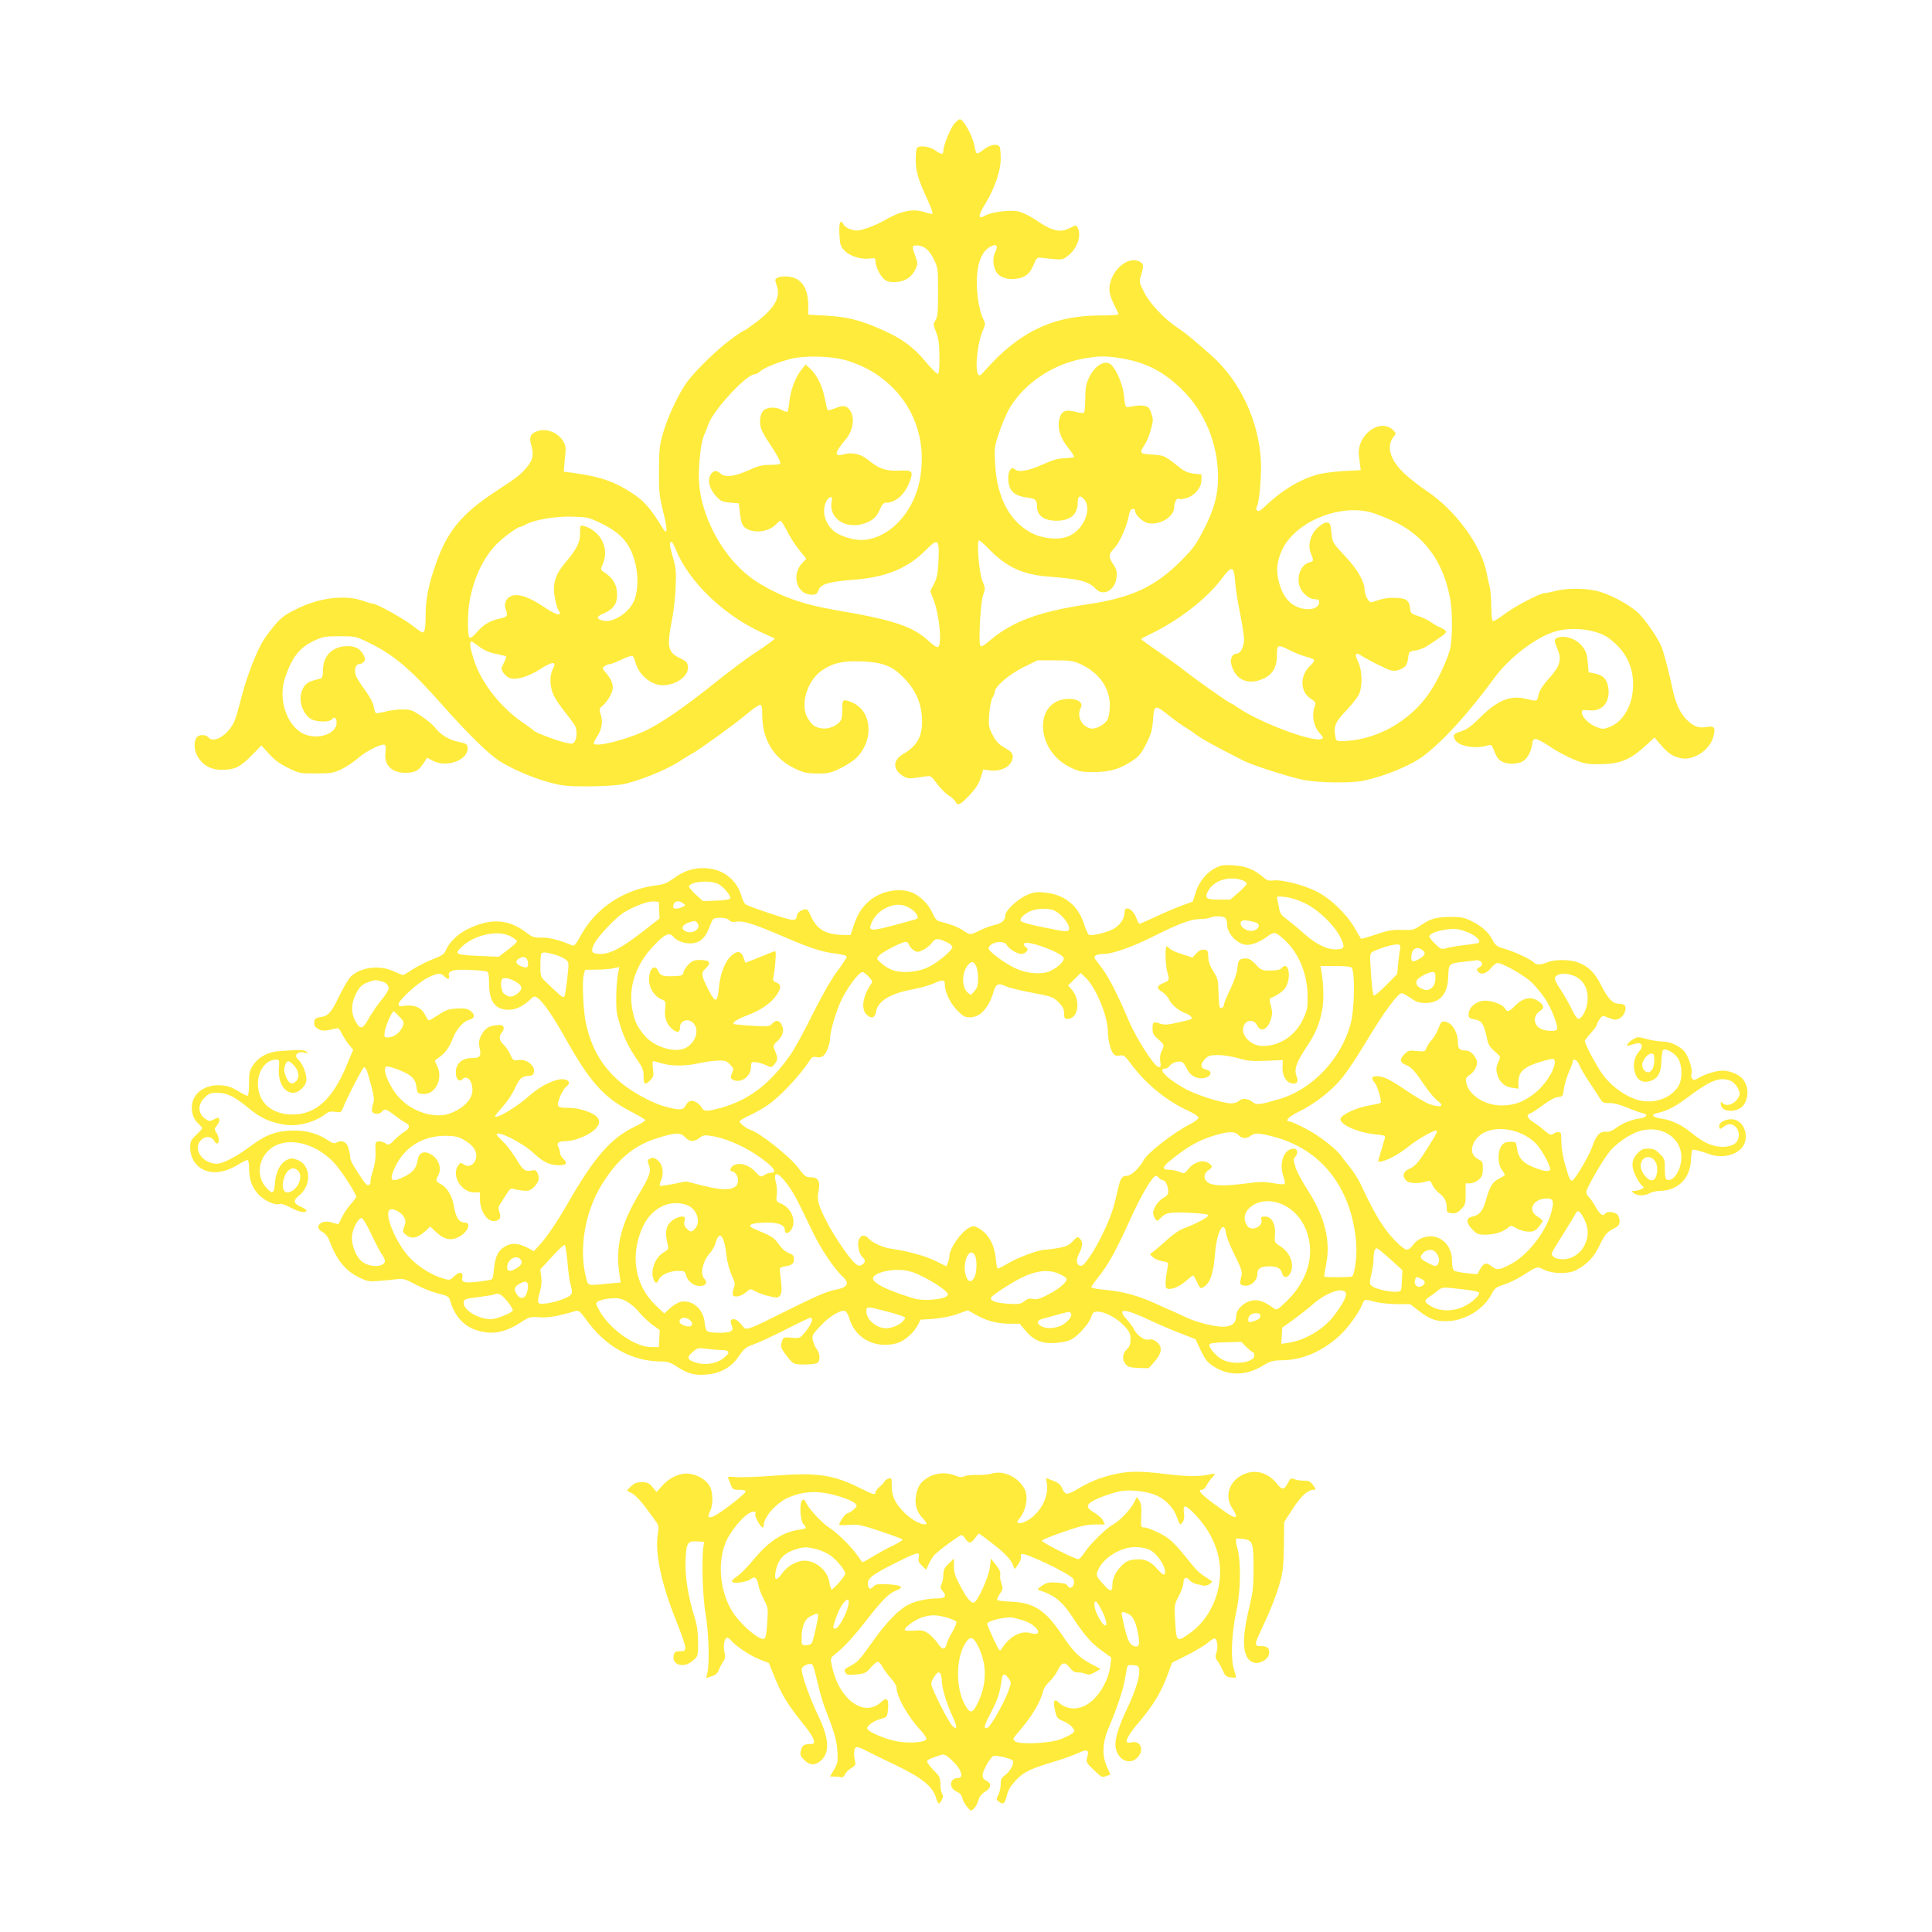
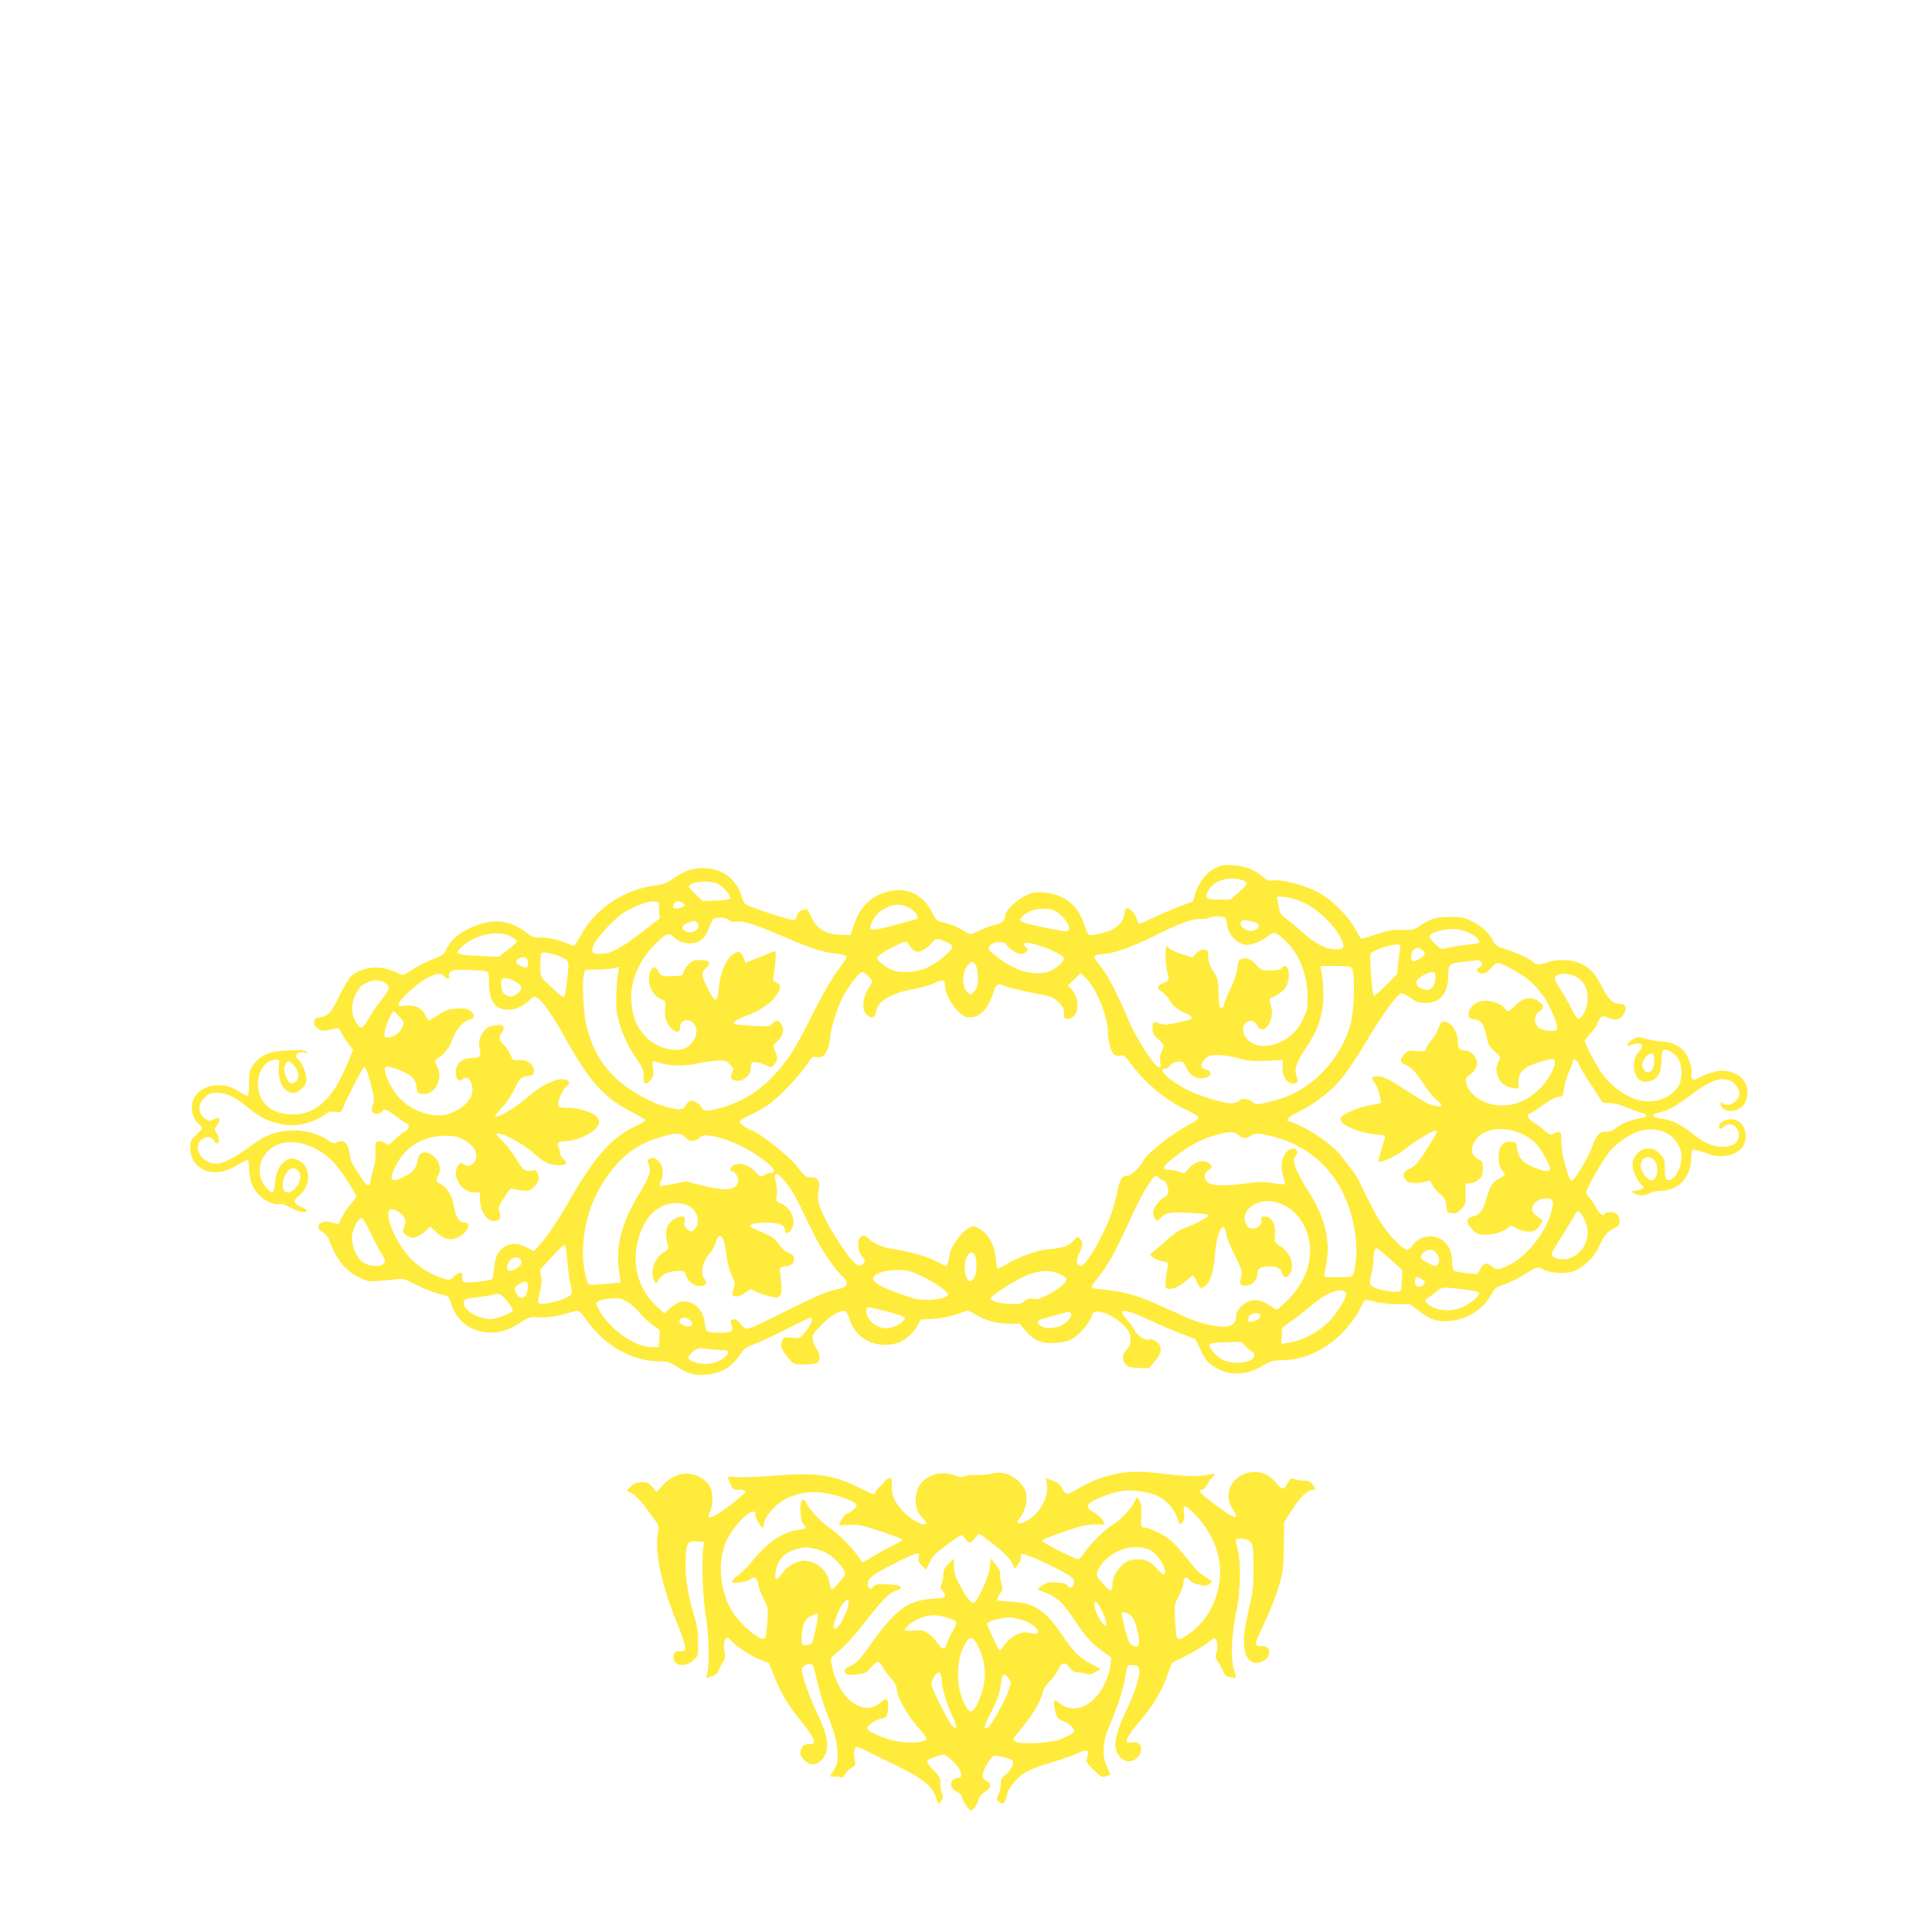
<svg xmlns="http://www.w3.org/2000/svg" version="1.0" width="1280pt" height="1280pt" viewBox="0 0 1280 1280" preserveAspectRatio="xMidYMid meet">
  <g transform="translate(0,1280) scale(0.1,-0.1)" fill="#ffeb3b" stroke="none">
-     <path d="M6325 11983 c-27 -30 -75 -145 -75 -181 0 -28 -11 -28 -56 3 -39 27 -107 34 -120 13 -4 -6 -7 -43 -7 -82 1 -75 18 -130 84 -273 18 -40 30 -75 27 -79 -3 -3 -28 2 -55 11 -74 25 -156 8 -267 -57 -27 -16 -77 -38 -113 -50 -55 -18 -69 -19 -103 -9 -22 6 -44 21 -50 31 -22 42 -32 21 -29 -59 4 -72 7 -83 34 -111 35 -37 108 -60 164 -53 38 5 41 4 41 -18 1 -38 36 -106 64 -124 19 -13 40 -16 77 -13 60 6 97 31 123 82 17 35 17 39 2 84 -26 72 -25 77 10 76 47 -2 81 -30 111 -92 27 -55 28 -62 28 -217 0 -134 -3 -165 -17 -187 -16 -24 -16 -28 4 -79 17 -43 21 -77 22 -163 1 -70 -3 -110 -10 -113 -6 -2 -39 31 -74 72 -90 108 -165 163 -300 222 -146 64 -227 84 -370 92 l-115 6 0 60 c-1 119 -46 184 -133 193 -27 2 -58 -1 -69 -7 -20 -10 -20 -13 -7 -52 27 -77 -12 -148 -131 -240 -43 -32 -81 -59 -85 -59 -5 0 -44 -26 -87 -58 -91 -68 -210 -182 -278 -266 -58 -71 -134 -228 -171 -351 -24 -80 -27 -107 -28 -250 -1 -146 2 -170 28 -277 28 -109 29 -157 2 -115 -87 141 -127 187 -208 240 -119 78 -216 111 -398 135 l-55 7 3 35 c1 19 5 58 8 85 4 39 0 57 -15 83 -40 63 -122 90 -185 60 -33 -14 -40 -38 -27 -85 18 -63 13 -95 -22 -140 -42 -54 -66 -73 -222 -175 -213 -140 -311 -258 -383 -462 -52 -145 -72 -243 -72 -350 0 -86 -5 -116 -21 -116 -5 0 -36 21 -70 48 -60 46 -231 141 -257 142 -7 0 -38 9 -69 20 -115 40 -282 21 -428 -50 -83 -40 -108 -58 -150 -106 -27 -32 -63 -78 -78 -103 -45 -70 -113 -245 -146 -376 -17 -66 -37 -137 -45 -157 -39 -94 -139 -158 -176 -113 -18 22 -67 19 -80 -4 -20 -38 -12 -96 19 -138 35 -49 84 -73 148 -73 88 0 122 16 197 92 l68 69 50 -55 c35 -40 71 -66 126 -93 74 -37 78 -38 186 -37 100 0 117 3 169 28 32 15 83 50 114 77 53 46 155 95 173 84 5 -3 7 -25 4 -49 -12 -82 40 -136 130 -136 63 0 88 12 119 59 l27 41 37 -20 c94 -50 241 7 231 89 -3 21 -10 26 -60 36 -62 12 -122 49 -156 95 -13 17 -53 50 -90 75 -61 41 -72 45 -127 45 -33 0 -84 -7 -114 -15 -30 -8 -58 -12 -61 -10 -4 3 -10 22 -14 43 -3 24 -25 64 -54 105 -27 36 -55 79 -62 96 -16 39 -6 81 19 81 10 0 24 7 32 16 11 13 10 21 -5 49 -23 42 -62 59 -125 53 -86 -8 -141 -69 -141 -156 0 -33 -5 -54 -12 -56 -7 -2 -32 -9 -54 -15 -50 -13 -75 -47 -82 -107 -6 -54 25 -122 67 -147 37 -22 124 -23 141 -2 17 20 30 10 30 -24 0 -68 -108 -111 -201 -80 -122 41 -192 230 -140 380 47 138 96 199 196 246 54 25 71 28 165 28 103 0 107 -1 190 -41 169 -82 278 -175 490 -414 169 -191 307 -326 381 -373 82 -52 221 -112 330 -141 83 -22 117 -26 242 -26 80 0 181 5 224 11 96 13 300 93 393 154 36 23 76 48 90 55 43 23 282 195 357 259 40 34 80 61 88 61 12 0 15 -14 15 -68 0 -163 78 -289 219 -355 56 -27 78 -31 146 -32 69 0 89 4 145 31 36 17 83 46 104 64 119 105 121 295 3 365 -24 14 -53 25 -65 25 -20 0 -22 -5 -22 -63 0 -53 -4 -67 -22 -85 -33 -30 -77 -44 -118 -37 -44 8 -60 20 -89 68 -52 85 -4 247 93 314 74 51 139 66 265 61 139 -6 200 -29 275 -105 77 -76 118 -164 124 -264 7 -121 -26 -187 -123 -244 -71 -41 -72 -102 -3 -146 33 -20 40 -20 149 -3 35 6 39 4 77 -49 23 -30 57 -65 77 -77 19 -12 40 -30 45 -41 16 -30 30 -23 92 41 42 45 62 75 75 116 l17 56 42 -6 c83 -11 154 32 154 93 -1 21 -11 32 -52 56 -41 23 -59 42 -81 85 -27 52 -29 60 -23 140 4 47 13 94 21 107 8 12 15 29 15 38 0 35 92 115 188 163 l95 47 116 0 c104 0 122 -3 172 -26 122 -57 192 -157 192 -273 0 -35 -7 -76 -14 -91 -18 -36 -80 -69 -115 -61 -61 16 -92 84 -63 138 17 31 -19 58 -77 58 -234 0 -231 -336 3 -452 63 -31 75 -33 163 -33 106 1 171 20 257 78 38 25 56 48 87 108 32 65 40 90 45 160 7 102 12 103 107 27 38 -30 87 -65 109 -78 22 -13 57 -37 78 -53 32 -24 115 -70 308 -168 57 -29 295 -105 389 -125 102 -21 317 -24 405 -6 145 31 316 102 400 167 130 99 291 276 469 518 94 127 256 253 383 298 116 41 290 22 373 -40 108 -81 160 -181 160 -306 0 -132 -63 -245 -155 -281 -42 -16 -48 -16 -90 0 -48 19 -95 66 -95 96 0 17 6 18 48 14 88 -10 142 55 127 152 -8 54 -34 81 -89 92 l-41 8 -6 66 c-4 52 -12 75 -34 103 -40 53 -116 79 -169 59 -21 -8 -20 -22 4 -78 27 -61 15 -108 -45 -176 -59 -66 -76 -94 -84 -133 -8 -34 -9 -35 -81 -17 -102 25 -186 -8 -297 -117 -62 -62 -92 -85 -132 -98 -53 -17 -58 -24 -40 -57 22 -41 128 -61 207 -39 30 9 34 8 44 -17 24 -60 33 -74 60 -88 32 -17 83 -18 125 -4 35 13 65 60 73 115 5 34 9 40 28 38 12 -2 55 -25 95 -52 40 -28 109 -64 152 -82 69 -28 92 -33 165 -32 144 0 210 27 323 132 l48 45 45 -52 c49 -56 79 -75 133 -86 82 -15 187 54 211 139 18 63 10 77 -39 69 -54 -9 -84 0 -126 38 -49 43 -85 116 -105 218 -20 97 -55 230 -72 275 -24 60 -116 192 -164 233 -65 56 -186 118 -265 137 -82 19 -199 19 -272 0 -32 -8 -65 -15 -75 -15 -30 0 -200 -89 -266 -140 -37 -28 -71 -48 -76 -45 -6 3 -10 48 -10 98 0 51 -5 110 -11 132 -6 22 -14 61 -19 86 -33 181 -203 415 -396 545 -49 32 -117 86 -152 119 -96 91 -120 182 -65 247 13 14 12 19 -6 37 -86 86 -243 -30 -228 -167 3 -26 7 -58 9 -72 l3 -25 -116 -6 c-64 -4 -142 -14 -174 -24 -116 -33 -236 -106 -342 -208 -31 -30 -46 -38 -54 -30 -8 8 -8 17 0 31 14 26 29 199 25 292 -12 266 -136 534 -325 702 -136 120 -170 148 -231 189 -89 60 -183 161 -220 237 -30 60 -31 66 -19 105 20 68 19 80 -12 95 -80 39 -196 -70 -197 -184 0 -26 11 -63 30 -100 16 -32 30 -62 30 -66 0 -5 -55 -8 -122 -8 -311 0 -541 -111 -767 -370 -26 -29 -32 -33 -41 -20 -22 34 -4 211 31 289 19 44 19 45 0 85 -27 59 -45 184 -38 277 6 97 36 165 85 193 43 24 58 11 36 -33 -23 -46 -14 -116 19 -148 45 -46 159 -41 203 8 11 12 26 40 35 62 14 34 21 42 40 40 155 -17 145 -17 184 12 62 48 92 134 65 186 -11 19 -11 19 -50 -1 -68 -35 -120 -22 -239 60 -35 23 -81 44 -108 50 -57 11 -175 -5 -215 -28 -50 -29 -50 -2 0 78 61 101 102 218 102 297 0 34 -3 68 -6 77 -10 27 -65 20 -107 -15 -20 -17 -41 -28 -46 -25 -4 3 -11 25 -15 48 -11 65 -72 178 -97 178 -5 0 -20 -12 -34 -27z m-710 -1573 c96 -30 171 -70 242 -127 196 -157 283 -396 239 -652 -37 -214 -189 -385 -361 -407 -72 -9 -180 24 -222 68 -54 56 -68 129 -37 189 15 29 42 35 36 8 -30 -120 88 -202 221 -155 51 19 76 42 98 94 15 34 23 42 44 42 58 0 120 55 150 134 28 74 22 82 -67 78 -87 -4 -136 12 -205 70 -48 40 -107 54 -163 38 -65 -19 -62 11 10 95 56 64 67 159 24 206 -21 23 -42 24 -94 3 -23 -9 -43 -14 -46 -11 -4 3 -12 37 -19 75 -16 83 -51 156 -95 197 l-32 30 -25 -30 c-40 -48 -74 -134 -82 -207 -4 -37 -10 -71 -14 -75 -4 -4 -21 1 -36 10 -36 21 -89 22 -117 2 -26 -17 -36 -72 -23 -119 5 -19 29 -63 53 -98 47 -69 76 -121 76 -138 0 -6 -27 -10 -66 -10 -55 0 -80 -6 -148 -37 -91 -41 -153 -48 -183 -20 -28 25 -50 21 -67 -12 -20 -38 -5 -91 39 -139 29 -32 40 -37 92 -42 l58 -5 6 -55 c9 -79 17 -98 49 -115 59 -31 150 -15 194 34 11 12 23 21 27 21 5 0 24 -31 44 -69 19 -39 55 -95 81 -126 l46 -57 -26 -27 c-76 -79 -37 -211 61 -211 29 0 36 5 46 30 15 41 68 56 232 69 214 16 358 75 477 195 83 83 92 76 86 -65 -5 -91 -10 -118 -30 -157 l-25 -48 23 -60 c40 -108 57 -302 27 -311 -7 -3 -34 15 -60 40 -106 98 -237 141 -623 206 -215 37 -370 93 -518 188 -216 138 -382 442 -382 699 0 104 16 230 34 269 8 17 21 51 30 76 34 94 251 329 305 329 8 0 24 8 35 18 27 24 110 59 199 83 98 26 280 21 382 -11z m1821 15 c163 -29 277 -89 399 -210 150 -149 235 -358 235 -580 0 -114 -26 -209 -93 -340 -55 -107 -72 -130 -157 -215 -169 -168 -325 -241 -617 -284 -321 -49 -492 -112 -642 -237 -49 -41 -62 -48 -67 -35 -12 32 3 290 19 334 16 41 15 45 -5 95 -22 56 -39 267 -21 267 5 0 33 -25 63 -56 122 -124 225 -171 405 -185 199 -15 258 -31 303 -79 50 -54 130 -12 139 74 5 38 1 53 -21 86 -34 52 -33 67 8 110 35 37 83 146 95 215 4 26 12 41 24 43 10 2 17 -3 17 -11 0 -28 50 -76 87 -83 80 -15 173 43 173 109 0 32 20 64 32 51 3 -3 24 0 46 5 56 16 102 70 102 120 l0 38 -50 5 c-34 4 -60 14 -86 34 -111 88 -111 88 -190 92 -84 5 -88 10 -50 66 13 19 31 64 41 100 16 57 16 68 3 107 -12 36 -20 45 -47 50 -17 4 -50 3 -72 -2 -22 -5 -44 -7 -48 -5 -5 3 -11 36 -14 73 -7 72 -49 174 -86 207 -39 36 -109 -6 -147 -88 -19 -41 -24 -68 -24 -138 0 -48 -4 -89 -9 -93 -5 -3 -29 0 -53 6 -67 18 -95 7 -108 -42 -17 -62 3 -129 57 -196 25 -30 42 -58 38 -61 -3 -3 -32 -7 -63 -8 -43 -1 -79 -12 -148 -43 -93 -42 -159 -52 -182 -29 -20 20 -42 -10 -42 -58 0 -83 34 -118 127 -131 53 -7 63 -15 63 -56 0 -63 46 -97 130 -97 90 0 140 42 140 117 0 47 15 56 42 26 61 -71 -13 -224 -124 -253 -56 -16 -143 -7 -203 19 -157 70 -249 233 -262 465 -6 108 -5 116 27 212 18 54 49 126 68 159 98 165 288 293 489 329 104 19 153 19 259 1z m1645 -1019 c30 -8 98 -35 151 -59 206 -96 333 -271 377 -521 14 -78 14 -251 0 -318 -14 -67 -83 -216 -138 -297 -132 -194 -362 -320 -583 -321 -36 0 -37 1 -43 43 -9 59 6 89 80 166 35 37 71 83 80 104 23 55 20 157 -7 212 -24 49 -19 66 15 45 54 -34 169 -92 198 -100 22 -7 41 -5 64 4 39 17 48 29 55 81 5 38 7 40 45 45 23 3 55 15 72 25 112 72 133 88 133 100 0 7 -15 18 -32 25 -18 7 -48 24 -66 37 -18 14 -56 32 -85 41 -49 16 -52 19 -55 54 -2 25 -11 43 -25 53 -27 19 -128 19 -182 0 -22 -8 -46 -15 -52 -15 -17 0 -43 53 -43 87 0 47 -45 127 -111 199 -103 111 -102 109 -108 176 -5 54 -9 63 -27 66 -25 4 -79 -39 -98 -77 -23 -45 -27 -90 -11 -128 20 -47 19 -52 -10 -59 -54 -13 -87 -93 -65 -158 15 -45 63 -86 101 -86 22 0 29 -5 29 -19 0 -39 -56 -58 -119 -41 -68 18 -115 68 -141 150 -28 86 -24 154 14 236 84 183 372 306 587 250z m-5109 -68 c96 -46 149 -88 187 -147 62 -97 82 -253 47 -358 -30 -91 -152 -169 -222 -142 -34 12 -30 26 13 44 76 32 101 77 88 160 -6 44 -35 84 -84 115 -23 15 -23 16 -7 54 22 52 20 101 -5 154 -22 44 -73 86 -120 97 -26 6 -26 6 -26 -48 0 -63 -20 -102 -102 -200 -50 -60 -71 -110 -71 -171 0 -43 19 -127 31 -140 5 -6 9 -14 9 -18 0 -20 -41 -4 -116 47 -92 61 -161 84 -207 66 -34 -13 -50 -51 -37 -87 17 -44 12 -52 -42 -63 -64 -14 -108 -41 -152 -93 -19 -22 -39 -37 -45 -33 -14 8 -14 163 0 241 27 152 90 288 177 377 43 45 142 117 160 117 4 0 21 7 37 16 58 31 194 54 305 51 98 -2 110 -5 182 -39z m507 -183 c87 -210 314 -429 566 -545 l90 -41 -25 -20 c-14 -11 -65 -47 -115 -79 -49 -32 -166 -120 -260 -195 -199 -160 -361 -271 -465 -319 -125 -58 -314 -105 -335 -84 -4 3 5 24 20 46 32 49 41 99 25 148 -12 35 -11 39 12 58 34 29 68 88 68 120 0 32 -13 59 -47 100 -24 28 -24 31 -7 43 10 7 25 13 33 13 9 0 45 14 79 30 35 17 68 28 73 25 4 -3 13 -23 19 -44 22 -82 103 -150 179 -151 91 0 175 61 169 123 -3 27 -10 36 -50 55 -85 40 -92 73 -54 267 9 44 19 134 22 200 5 107 3 129 -19 207 -23 80 -24 98 -7 98 3 0 17 -25 29 -55z m3704 -207 c3 -46 18 -139 32 -208 14 -69 26 -146 27 -172 1 -49 -22 -98 -47 -98 -27 0 -46 -31 -39 -64 23 -110 113 -151 219 -100 57 27 85 76 85 151 0 75 4 76 87 34 32 -16 79 -35 106 -42 26 -6 50 -16 53 -21 4 -6 -8 -23 -25 -38 -72 -67 -69 -175 6 -221 25 -16 32 -26 27 -38 -26 -59 -14 -138 27 -186 27 -30 29 -36 14 -41 -59 -23 -407 108 -552 207 -23 16 -44 29 -47 29 -10 0 -220 148 -306 215 -36 29 -116 86 -177 129 -62 42 -113 79 -113 82 0 2 33 20 73 39 179 87 364 231 459 358 69 93 83 90 91 -15z m-5008 -432 c29 -22 65 -39 102 -46 32 -7 64 -14 71 -16 9 -2 6 -14 -9 -44 -20 -38 -20 -42 -5 -66 10 -14 27 -30 40 -35 39 -18 125 6 205 58 83 53 112 53 84 1 -24 -46 -21 -123 7 -178 12 -25 46 -74 75 -110 29 -36 57 -75 64 -87 15 -29 14 -85 -2 -107 -11 -15 -19 -16 -61 -6 -58 13 -204 68 -211 80 -3 4 -29 24 -57 43 -156 103 -289 270 -338 425 -27 84 -32 122 -15 122 2 0 25 -15 50 -34z" />
    <path d="M8052 7049 c-59 -30 -109 -92 -131 -163 l-18 -59 -74 -27 c-41 -15 -119 -48 -173 -74 -54 -25 -102 -46 -106 -46 -5 0 -13 14 -19 32 -23 67 -81 95 -81 41 0 -43 -33 -88 -82 -112 -47 -22 -134 -42 -153 -35 -6 3 -22 36 -34 75 -40 123 -133 196 -265 206 -53 5 -72 2 -117 -19 -62 -28 -139 -103 -139 -133 0 -33 -21 -52 -74 -64 -27 -7 -70 -23 -97 -36 -60 -31 -62 -31 -107 0 -34 23 -92 45 -154 59 -20 5 -32 18 -46 49 -26 57 -65 102 -118 133 -80 47 -214 29 -299 -40 -53 -44 -84 -91 -110 -171 l-20 -60 -50 1 c-113 2 -174 37 -211 121 -21 48 -27 53 -47 47 -32 -9 -45 -22 -49 -47 -2 -17 -9 -22 -33 -21 -29 2 -274 84 -305 102 -8 5 -20 29 -27 53 -28 104 -117 178 -227 186 -87 7 -153 -14 -233 -73 -31 -23 -59 -34 -100 -39 -215 -25 -404 -149 -503 -329 -33 -61 -46 -76 -59 -70 -77 34 -152 54 -203 52 -49 -1 -61 3 -95 29 -122 96 -243 104 -401 24 -63 -32 -116 -85 -138 -136 -10 -26 -25 -36 -86 -60 -40 -15 -99 -45 -132 -66 -32 -22 -62 -39 -66 -39 -4 0 -32 11 -62 25 -92 43 -216 28 -282 -33 -15 -15 -50 -72 -77 -128 -55 -114 -73 -135 -127 -143 -31 -5 -38 -11 -40 -33 -2 -20 4 -31 22 -43 25 -17 51 -17 116 0 22 6 28 2 43 -30 10 -20 31 -53 47 -74 l30 -36 -42 -100 c-93 -227 -208 -331 -363 -329 -139 2 -227 82 -226 206 0 86 55 158 120 158 22 0 23 -3 19 -51 -13 -134 77 -216 153 -140 21 21 29 39 29 63 0 38 -29 107 -53 127 -36 29 -4 60 46 46 18 -6 20 -5 9 6 -13 14 -42 15 -175 6 -81 -6 -141 -37 -180 -94 -24 -35 -27 -48 -27 -121 0 -49 -4 -82 -10 -82 -6 0 -27 10 -48 23 -62 38 -90 47 -149 47 -84 0 -155 -49 -169 -118 -10 -50 4 -103 37 -133 16 -15 29 -30 29 -33 0 -4 -18 -24 -40 -45 -34 -32 -40 -44 -40 -80 0 -57 21 -103 61 -134 66 -50 159 -43 258 18 30 19 58 32 63 29 4 -3 8 -25 8 -50 0 -78 20 -133 64 -179 41 -43 111 -73 142 -61 8 3 39 -8 68 -24 52 -29 106 -40 106 -20 0 5 -16 16 -35 24 -50 21 -55 43 -16 73 89 70 82 209 -13 240 -31 11 -42 10 -66 -2 -44 -23 -72 -77 -78 -151 -6 -74 -16 -80 -60 -30 -66 75 -51 191 31 256 114 89 319 34 441 -118 51 -64 126 -184 126 -201 0 -5 -16 -26 -35 -47 -19 -22 -45 -59 -57 -84 -13 -25 -24 -47 -25 -49 -2 -2 -21 2 -43 9 -74 25 -127 -30 -61 -64 16 -9 34 -30 40 -48 49 -132 106 -205 198 -250 59 -29 67 -30 140 -24 43 3 96 9 118 12 34 5 52 -1 116 -35 42 -23 109 -50 149 -60 71 -18 74 -19 85 -57 29 -96 91 -163 176 -188 102 -31 185 -15 291 54 55 36 62 37 121 33 58 -5 119 6 243 42 17 5 29 -5 67 -57 127 -179 303 -277 496 -278 44 0 63 -6 105 -34 72 -47 117 -59 193 -53 96 7 167 47 218 121 35 52 47 61 95 78 30 10 126 54 212 98 86 44 162 80 167 80 27 0 0 -60 -53 -117 -17 -18 -28 -20 -72 -16 -54 6 -57 4 -67 -38 -5 -20 0 -36 22 -65 57 -75 55 -74 134 -74 43 0 78 5 85 12 18 18 14 62 -7 90 -11 13 -22 40 -26 59 -6 32 -2 39 52 96 63 68 144 113 167 94 7 -6 18 -28 24 -49 40 -132 174 -200 315 -161 47 13 112 69 137 119 l19 37 83 5 c51 4 111 15 157 31 l73 26 54 -30 c69 -40 143 -59 224 -59 l66 0 38 -46 c56 -66 110 -88 203 -81 50 4 84 12 108 27 47 29 112 104 125 146 10 29 16 34 44 34 47 0 128 -44 175 -95 35 -38 41 -51 41 -88 0 -33 -6 -49 -25 -67 -29 -28 -33 -69 -7 -99 14 -17 30 -22 85 -24 l67 -2 40 45 c49 56 53 98 13 130 -18 14 -35 19 -51 15 -29 -7 -76 25 -98 66 -8 17 -31 48 -51 70 -68 75 -12 72 162 -11 55 -26 144 -64 197 -84 l98 -38 35 -74 c31 -64 44 -80 89 -109 95 -61 211 -60 317 4 57 34 71 38 136 39 133 2 265 59 379 164 54 50 125 147 147 201 18 42 14 41 87 22 30 -8 95 -15 143 -15 l89 0 56 -43 c74 -57 114 -72 187 -70 119 2 242 76 296 177 21 41 30 48 85 66 33 11 85 36 115 55 109 69 100 66 150 42 57 -27 159 -28 209 -3 73 38 119 85 155 160 37 78 51 94 103 120 25 13 32 23 32 46 0 16 -7 36 -16 44 -17 18 -69 22 -79 6 -13 -22 -34 -8 -63 43 -16 29 -37 59 -46 66 -9 7 -16 23 -16 35 0 24 111 215 156 269 43 52 133 114 192 132 145 46 282 -39 282 -174 -1 -82 -54 -163 -96 -147 -10 4 -14 24 -14 72 0 62 -2 68 -34 100 -28 28 -42 34 -76 34 -34 0 -47 -6 -70 -30 -39 -41 -44 -82 -19 -138 11 -26 29 -57 40 -69 l21 -21 -20 -11 c-12 -6 -31 -11 -44 -11 -22 -1 -22 -1 -4 -15 25 -19 73 -19 106 0 14 8 43 14 65 15 124 1 206 85 209 215 1 33 6 60 11 59 17 -1 68 -15 108 -30 75 -28 165 -13 213 37 56 59 30 172 -44 191 -43 11 -102 -13 -102 -41 0 -26 5 -26 36 -2 55 43 120 -32 84 -98 -15 -29 -65 -44 -120 -38 -60 7 -110 32 -183 91 -66 54 -133 86 -201 95 -56 7 -72 27 -29 36 70 15 121 42 217 114 139 104 201 128 270 101 33 -12 68 -68 60 -95 -16 -53 -81 -84 -112 -53 -9 9 -12 8 -12 -4 0 -61 116 -64 155 -5 43 67 22 163 -45 197 -58 30 -102 34 -167 15 -32 -9 -72 -25 -89 -36 -26 -16 -33 -17 -43 -5 -6 7 -9 21 -5 30 10 25 -15 107 -43 145 -32 41 -94 70 -151 71 -23 0 -69 7 -101 16 -57 16 -61 16 -92 -2 -37 -22 -54 -52 -23 -40 11 4 31 10 46 13 38 8 48 -20 19 -51 -32 -34 -44 -87 -31 -136 14 -54 49 -76 97 -64 54 14 78 52 80 131 1 36 6 70 11 75 18 18 85 -23 104 -62 26 -52 24 -138 -5 -181 -58 -86 -182 -120 -289 -79 -79 29 -167 98 -214 167 -42 60 -114 197 -114 215 0 6 18 30 40 54 22 24 40 49 40 56 0 7 9 24 19 37 18 24 19 24 60 7 36 -14 47 -14 69 -4 29 14 49 56 39 82 -4 10 -18 16 -40 16 -43 0 -74 32 -121 126 -40 81 -87 125 -155 149 -57 19 -151 19 -198 0 -44 -19 -77 -19 -92 -1 -16 19 -129 72 -196 91 -48 14 -58 22 -76 56 -26 52 -70 92 -139 126 -45 23 -68 28 -130 28 -103 0 -140 -10 -202 -52 -51 -35 -56 -36 -129 -34 -64 2 -93 -3 -173 -30 -53 -18 -97 -31 -99 -28 -2 2 -22 36 -44 74 -55 93 -159 193 -251 239 -85 43 -231 80 -285 73 -32 -4 -44 0 -70 23 -58 50 -116 73 -197 77 -62 4 -82 1 -118 -18z m177 -80 c17 -6 31 -16 31 -23 0 -7 -24 -33 -54 -59 l-55 -47 -76 0 c-87 0 -98 10 -68 62 38 66 138 96 222 67z m-3476 -23 c35 -14 91 -79 85 -98 -3 -7 -38 -13 -92 -15 l-89 -3 -46 42 c-25 24 -46 47 -46 53 0 32 127 47 188 21z m3894 -131 c90 -44 191 -142 233 -224 34 -68 28 -81 -34 -81 -58 0 -132 38 -207 105 -35 32 -85 73 -110 92 -37 26 -48 41 -54 71 -3 20 -9 48 -12 61 -6 24 -5 24 53 18 37 -4 84 -19 131 -42z m-4280 -45 l3 -55 -109 -85 c-140 -109 -216 -150 -282 -150 -59 0 -68 13 -43 65 23 50 147 180 201 212 74 43 156 73 193 71 l35 -3 2 -55z m158 46 c18 -13 18 -14 -3 -25 -25 -13 -62 -15 -62 -2 0 39 31 52 65 27z m1513 -39 c30 -20 50 -52 39 -63 -2 -3 -70 -22 -150 -43 -154 -41 -174 -40 -156 7 19 49 53 85 103 109 60 28 112 25 164 -10z m950 -11 c61 -32 119 -120 86 -133 -16 -6 -27 -4 -194 30 -63 13 -116 29 -118 36 -6 17 16 39 57 61 43 23 131 26 169 6z m1130 -48 c7 -7 12 -26 12 -42 0 -63 71 -136 133 -136 35 0 91 23 133 55 43 33 53 32 101 -10 103 -88 164 -229 166 -380 1 -79 -2 -98 -28 -153 -50 -112 -155 -182 -269 -182 -83 0 -153 78 -124 138 19 38 67 38 86 0 24 -51 72 -30 93 42 9 31 9 49 -1 86 -8 28 -10 49 -4 51 34 11 80 42 96 63 48 65 27 194 -22 135 -9 -10 -31 -15 -73 -15 -57 0 -62 2 -97 40 -27 29 -45 40 -66 40 -43 0 -51 -10 -56 -65 -3 -32 -21 -84 -46 -137 -23 -47 -42 -92 -42 -101 0 -18 -18 -32 -28 -22 -4 4 -8 47 -9 97 -2 84 -4 95 -34 142 -23 36 -33 64 -34 96 -1 41 -4 45 -27 48 -18 2 -34 -5 -52 -24 l-25 -28 -70 22 c-38 12 -74 29 -81 37 -7 8 -16 15 -20 15 -13 0 -9 -129 5 -175 14 -49 13 -51 -32 -70 -41 -17 -42 -35 -3 -57 16 -9 37 -33 47 -52 16 -35 67 -76 110 -90 12 -4 27 -13 33 -21 14 -17 17 -16 -93 -41 -66 -15 -84 -15 -114 -5 -42 15 -47 11 -47 -36 0 -29 7 -42 37 -68 42 -36 43 -41 22 -81 -9 -19 -12 -42 -8 -67 5 -34 4 -39 -12 -36 -30 6 -148 191 -199 312 -66 157 -130 284 -174 341 -20 27 -41 55 -47 63 -14 19 10 33 57 33 59 0 193 47 333 118 166 83 244 112 303 113 26 0 56 4 67 9 30 13 89 12 103 -2z m-3287 -14 c9 -12 23 -14 50 -10 44 7 116 -16 314 -101 156 -68 247 -98 321 -108 75 -10 94 -15 94 -25 0 -5 -29 -49 -65 -97 -41 -56 -101 -162 -164 -288 -54 -110 -121 -232 -149 -270 -133 -188 -271 -293 -453 -344 -94 -26 -115 -26 -129 -1 -15 29 -56 53 -78 46 -10 -4 -24 -18 -30 -31 -14 -30 -38 -32 -126 -9 -102 26 -251 110 -333 188 -107 101 -169 215 -203 376 -16 77 -24 268 -13 310 l9 35 75 1 c41 0 91 4 113 9 l39 8 -7 -34 c-15 -78 -18 -240 -6 -286 33 -127 65 -198 134 -298 34 -50 41 -68 40 -107 -1 -55 11 -60 46 -23 20 21 22 30 16 75 -4 27 -3 50 1 50 4 0 30 -7 57 -15 63 -19 164 -19 246 1 36 8 91 16 122 17 50 2 61 -1 84 -25 25 -25 26 -29 14 -58 -11 -27 -11 -33 1 -41 49 -31 121 13 124 77 1 37 3 39 31 37 16 -1 46 -10 68 -20 38 -17 39 -17 57 6 23 28 23 41 4 88 -15 36 -15 37 14 64 36 32 48 71 32 105 -16 35 -39 40 -63 14 -21 -22 -25 -22 -137 -16 -63 4 -118 9 -120 12 -10 10 27 34 92 58 85 32 150 76 188 128 36 51 37 75 3 88 -22 9 -25 15 -20 38 4 15 10 60 13 101 5 61 3 73 -8 68 -8 -3 -54 -21 -102 -41 l-89 -35 -10 30 c-17 48 -41 54 -81 19 -44 -38 -77 -124 -85 -222 -9 -93 -23 -94 -67 -8 -49 95 -52 114 -21 143 43 40 30 57 -44 57 -29 0 -46 -7 -69 -30 -16 -17 -31 -40 -33 -53 -3 -19 -10 -22 -58 -24 -75 -4 -95 2 -108 32 -24 53 -62 19 -62 -57 0 -53 35 -109 81 -128 31 -13 31 -15 26 -63 -7 -59 9 -104 48 -136 35 -27 50 -23 50 13 1 47 57 63 90 26 38 -42 17 -119 -42 -157 -69 -46 -217 -4 -286 80 -47 58 -63 92 -77 165 -30 151 22 304 147 433 68 71 98 84 124 53 22 -27 66 -44 113 -44 57 0 98 33 122 98 10 26 22 53 27 60 14 18 92 15 108 -4z m3503 -24 c15 -14 -1 -39 -30 -46 -49 -12 -111 43 -74 66 13 8 90 -6 104 -20z m-3714 5 c29 -34 -29 -78 -76 -56 -35 15 -27 43 16 58 46 15 45 15 60 -2z m5119 -68 c45 -22 71 -50 59 -63 -4 -3 -44 -10 -90 -15 -46 -5 -100 -14 -122 -20 -37 -10 -40 -9 -77 27 -22 21 -39 43 -39 49 0 28 112 57 185 49 22 -3 60 -15 84 -27z m-6359 -19 c25 -13 45 -28 45 -34 0 -7 -27 -32 -61 -57 l-60 -46 -115 5 c-174 8 -180 11 -132 59 81 80 238 116 323 73z m2888 -38 c23 -10 42 -26 42 -34 0 -22 -95 -102 -158 -133 -65 -32 -162 -42 -228 -24 -22 6 -58 26 -80 45 -39 34 -39 34 -20 55 23 25 151 91 176 91 10 0 20 -9 23 -19 2 -10 16 -27 30 -36 24 -15 28 -15 62 1 20 9 46 30 58 46 24 33 37 34 95 8z m402 -21 c14 -25 68 -59 96 -59 12 0 28 7 35 16 11 14 10 18 -6 30 -12 9 -16 17 -9 24 22 22 247 -60 261 -96 9 -24 -58 -81 -111 -95 -59 -16 -144 -5 -209 26 -70 32 -177 112 -177 130 0 41 100 62 120 24z m2606 -28 c-4 -14 -9 -57 -13 -95 l-6 -69 -73 -74 c-41 -41 -78 -72 -82 -69 -5 3 -12 52 -16 108 -13 188 -16 170 27 191 50 23 138 46 155 39 9 -3 12 -14 8 -31z m147 -5 c25 -19 21 -34 -15 -56 -44 -27 -58 -25 -58 6 0 56 34 79 73 50z m-5746 -31 c28 -8 61 -23 72 -33 21 -17 21 -20 9 -127 -6 -60 -15 -114 -20 -119 -5 -6 -25 6 -50 31 -24 22 -58 54 -75 71 -31 29 -33 34 -33 105 0 40 3 77 7 80 10 11 35 8 90 -8z m-179 -52 c4 -37 -9 -41 -53 -21 -29 13 -32 33 -7 47 32 20 57 9 60 -26z m6306 11 c22 -9 20 -31 -5 -44 -16 -9 -18 -14 -8 -26 20 -25 56 -16 86 21 15 19 35 35 44 35 34 0 177 -81 227 -129 28 -27 69 -77 91 -111 42 -65 87 -182 76 -200 -11 -18 -90 -11 -119 11 -38 30 -36 80 4 109 25 18 28 25 20 41 -6 10 -24 26 -41 34 -44 23 -94 10 -139 -36 -42 -44 -55 -47 -69 -20 -13 24 -81 51 -129 51 -60 0 -112 -42 -112 -91 0 -23 5 -27 40 -33 46 -7 61 -30 80 -118 9 -48 18 -63 52 -93 37 -31 40 -37 31 -57 -21 -43 -23 -60 -13 -97 13 -50 49 -81 99 -88 l41 -6 0 46 c0 65 37 99 142 131 45 14 85 23 90 20 32 -20 -24 -135 -102 -208 -75 -68 -149 -100 -241 -100 -113 0 -218 68 -235 151 -5 26 -2 34 20 49 35 22 59 69 50 97 -10 34 -45 67 -70 67 -41 0 -54 11 -54 44 0 77 -39 142 -89 148 -19 3 -26 -5 -41 -46 -11 -27 -30 -61 -44 -75 -14 -14 -29 -38 -35 -53 -10 -26 -12 -26 -65 -21 -49 5 -57 3 -80 -20 -35 -35 -33 -55 7 -72 39 -16 58 -37 127 -138 29 -43 66 -87 82 -98 53 -38 26 -51 -52 -24 -23 8 -89 47 -147 86 -116 79 -158 99 -203 99 -34 0 -38 -14 -12 -44 19 -22 48 -123 39 -133 -3 -3 -40 -11 -81 -18 -76 -13 -174 -58 -184 -84 -14 -37 109 -94 226 -106 68 -7 72 -8 66 -29 -4 -11 -13 -43 -21 -71 -8 -27 -17 -58 -20 -68 -5 -15 -2 -17 23 -11 49 12 116 50 181 102 52 42 157 102 177 102 14 0 3 -23 -50 -106 -66 -107 -89 -132 -131 -150 -39 -17 -44 -51 -14 -78 20 -18 86 -19 137 -2 17 6 23 2 34 -24 7 -17 28 -43 46 -56 36 -28 48 -52 49 -99 0 -26 4 -30 33 -33 25 -3 39 3 62 27 28 27 30 35 30 100 l0 71 29 0 c17 0 42 10 57 24 23 19 28 32 28 72 1 43 -2 50 -27 62 -55 27 -60 83 -12 141 79 94 279 76 390 -34 36 -37 95 -142 95 -171 0 -22 -51 -14 -125 19 -61 28 -87 61 -95 121 -5 40 -6 41 -44 41 -30 0 -43 -6 -58 -26 -27 -36 -26 -119 1 -158 12 -16 21 -32 21 -35 0 -3 -18 -15 -40 -26 -43 -22 -58 -47 -85 -140 -19 -70 -43 -100 -86 -109 -47 -9 -49 -38 -6 -85 32 -33 39 -36 91 -36 58 0 117 19 148 47 17 15 21 15 57 -5 22 -13 56 -22 79 -22 33 0 45 6 66 31 14 17 26 35 26 40 0 5 -16 19 -35 30 -69 41 -26 119 65 119 40 0 47 -19 30 -84 -32 -128 -152 -286 -265 -348 -80 -43 -97 -46 -132 -18 -36 28 -51 25 -75 -16 l-21 -36 -71 7 c-39 4 -77 12 -83 17 -8 6 -13 33 -13 62 0 63 -24 113 -69 143 -60 40 -148 23 -190 -36 -12 -17 -30 -31 -40 -31 -10 0 -39 21 -65 47 -85 83 -145 180 -241 387 -15 32 -46 81 -69 110 -23 28 -50 62 -59 76 -34 49 -154 141 -241 185 -48 25 -94 45 -102 45 -36 0 -7 32 59 64 107 51 224 143 293 230 33 41 100 142 148 223 124 207 217 333 243 333 7 0 33 -15 59 -32 38 -27 55 -33 99 -33 96 0 148 61 150 178 2 83 4 85 112 96 43 5 79 9 80 10 1 0 8 -2 17 -5z m-3337 -35 c7 -13 13 -50 13 -81 0 -46 -5 -62 -24 -85 -24 -27 -24 -28 -45 -9 -40 36 -40 130 0 180 24 31 39 30 56 -5z m2489 -11 c22 -36 18 -268 -6 -364 -61 -238 -257 -445 -482 -508 -128 -37 -143 -38 -171 -16 -30 24 -70 26 -91 5 -8 -8 -30 -15 -49 -15 -50 0 -200 45 -282 85 -122 60 -215 145 -157 145 11 0 26 9 33 20 18 25 72 37 88 18 7 -7 20 -29 30 -48 23 -44 75 -65 121 -49 40 14 40 44 0 53 -38 7 -40 37 -5 71 20 21 34 25 86 25 34 0 94 -10 133 -21 60 -18 88 -21 183 -17 l112 5 -2 -48 c-2 -55 25 -102 63 -107 34 -5 45 12 30 48 -18 44 -1 93 66 193 61 91 88 156 105 253 11 63 8 170 -7 252 l-6 32 100 0 c67 0 103 -4 108 -12z m-5730 -25 c10 -4 14 -23 14 -74 0 -125 40 -179 132 -179 45 0 93 23 140 67 25 24 29 25 50 11 34 -23 103 -122 179 -258 163 -293 256 -398 431 -490 54 -28 100 -55 103 -60 3 -5 -28 -25 -69 -44 -161 -78 -268 -201 -450 -518 -71 -123 -138 -221 -189 -275 l-30 -32 -48 25 c-58 29 -103 31 -146 4 -43 -26 -63 -67 -70 -146 -3 -35 -9 -67 -13 -69 -17 -10 -154 -26 -177 -20 -20 5 -24 11 -20 31 7 38 -19 42 -53 9 -28 -27 -31 -28 -72 -16 -75 22 -159 73 -218 133 -95 95 -183 306 -134 325 23 9 79 -24 93 -54 9 -19 9 -33 -1 -60 -12 -32 -11 -36 11 -54 38 -31 78 -23 134 29 l27 26 33 -31 c58 -56 102 -66 157 -38 58 30 86 95 40 95 -37 0 -60 33 -71 100 -11 74 -45 132 -89 155 -34 18 -35 22 -15 61 24 47 -1 111 -55 139 -44 23 -76 7 -83 -42 -9 -53 -30 -79 -87 -108 -91 -46 -107 -27 -59 70 63 128 182 200 329 200 57 0 85 -6 115 -22 72 -38 104 -88 86 -136 -15 -38 -47 -52 -76 -33 -22 15 -25 14 -40 -6 -46 -66 21 -178 106 -178 l39 0 0 -45 c0 -75 44 -145 90 -145 39 0 53 20 39 58 -9 27 -8 37 8 60 10 16 29 45 42 66 17 27 28 35 40 30 9 -4 37 -9 63 -12 42 -3 51 -1 78 26 31 32 37 60 19 94 -8 15 -17 18 -36 13 -42 -10 -60 3 -103 77 -24 39 -62 90 -86 113 -24 23 -44 45 -44 48 0 32 166 -50 242 -120 69 -64 110 -83 173 -83 50 0 58 15 25 45 -11 10 -20 27 -20 37 0 11 -5 29 -11 40 -14 26 2 38 53 38 51 0 143 36 184 72 38 34 44 66 15 92 -32 29 -118 56 -179 56 -82 0 -87 6 -63 71 12 30 31 61 43 70 32 24 17 49 -29 49 -52 0 -147 -48 -213 -107 -84 -77 -230 -163 -230 -137 0 3 23 31 51 62 28 32 63 84 78 117 33 71 45 82 91 87 29 2 35 7 38 29 5 41 -50 83 -100 76 -36 -5 -39 -4 -57 36 -10 23 -30 53 -45 66 -30 28 -33 56 -10 82 9 10 14 26 10 35 -5 13 -16 16 -52 11 -51 -5 -75 -24 -99 -73 -13 -28 -14 -44 -7 -79 12 -54 2 -65 -54 -65 -63 0 -104 -37 -104 -95 0 -44 22 -67 44 -45 30 30 66 -9 66 -73 0 -59 -59 -120 -147 -153 -96 -37 -239 4 -329 94 -67 66 -125 198 -96 215 14 9 131 -35 163 -62 24 -21 34 -38 38 -72 6 -42 7 -44 43 -47 82 -7 137 103 93 188 -17 34 -17 34 6 49 45 29 76 70 98 129 25 65 71 117 114 127 35 9 35 37 1 60 -20 13 -42 16 -89 13 -52 -3 -73 -10 -119 -41 -31 -20 -59 -37 -64 -37 -5 0 -16 16 -25 35 -22 47 -68 69 -129 62 -39 -5 -48 -3 -48 9 0 26 121 137 186 172 72 37 94 40 119 12 18 -20 37 -19 30 3 -8 19 8 35 40 40 34 6 189 -1 211 -10z m2529 -33 c25 -26 27 -34 17 -48 -55 -79 -69 -165 -32 -202 33 -33 56 -26 64 18 11 69 95 120 241 147 50 9 114 27 144 41 58 26 71 24 71 -10 0 -49 34 -120 80 -168 41 -42 51 -48 87 -48 68 0 125 63 157 174 14 48 32 55 82 31 19 -9 96 -28 172 -42 130 -25 139 -28 175 -63 29 -30 37 -45 37 -74 0 -31 3 -36 24 -36 73 0 88 129 23 198 l-21 23 42 41 42 42 35 -34 c67 -65 145 -255 145 -355 1 -56 18 -126 37 -147 10 -12 24 -15 43 -11 25 4 33 -1 71 -53 96 -131 237 -247 375 -310 44 -20 74 -40 74 -49 0 -8 -24 -27 -52 -41 -111 -56 -286 -192 -312 -242 -26 -49 -82 -102 -109 -102 -34 0 -44 -16 -61 -91 -28 -127 -48 -185 -98 -288 -57 -120 -126 -222 -147 -218 -30 5 -35 33 -13 79 26 53 28 81 6 102 -14 15 -18 13 -47 -18 -26 -27 -44 -35 -98 -45 -36 -6 -75 -11 -87 -11 -40 0 -178 -51 -242 -89 -36 -22 -68 -38 -71 -35 -3 2 -9 33 -12 68 -9 94 -52 167 -119 202 -24 13 -32 13 -57 0 -54 -28 -130 -137 -131 -188 0 -9 -4 -28 -10 -43 l-10 -25 -68 34 c-67 34 -186 67 -287 81 -63 8 -131 38 -161 70 -27 29 -51 24 -65 -12 -11 -30 4 -95 26 -113 21 -17 19 -37 -6 -51 -18 -9 -26 -6 -51 18 -41 39 -138 184 -183 273 -54 105 -64 144 -52 198 13 62 -2 92 -45 92 -41 0 -44 3 -93 67 -53 71 -251 228 -312 247 -27 8 -73 44 -73 57 0 5 29 22 64 38 35 16 90 47 122 69 81 55 218 201 278 296 15 23 23 27 47 22 21 -4 35 0 49 14 20 20 40 79 40 119 0 35 37 161 66 227 40 92 123 204 149 204 6 0 24 -14 40 -30z m3755 -10 c0 -27 -7 -47 -20 -60 -23 -23 -39 -25 -74 -9 -27 13 -38 32 -30 52 7 19 75 56 102 57 19 0 22 -5 22 -40z m920 14 c60 -24 94 -86 88 -163 -4 -59 -36 -121 -62 -121 -7 0 -26 28 -42 62 -16 34 -48 90 -71 126 -48 72 -51 86 -25 101 25 15 66 13 112 -5z m-7015 -37 c49 -28 52 -53 7 -84 -34 -23 -54 -21 -84 5 -18 15 -25 81 -11 95 12 13 48 7 88 -16z m-877 -2 c12 -3 27 -15 33 -26 11 -21 1 -39 -67 -124 -17 -22 -46 -66 -64 -98 -39 -69 -55 -71 -88 -7 -28 53 -25 115 7 177 24 47 39 61 88 79 37 13 44 13 91 -1z m108 -231 c32 -33 33 -37 21 -66 -16 -39 -54 -68 -92 -71 -28 -2 -30 0 -27 33 2 32 48 140 60 140 2 0 20 -16 38 -36z m8314 -285 c0 -45 -12 -74 -34 -82 -20 -8 -46 19 -46 47 0 31 36 76 61 76 16 0 19 -7 19 -41z m-497 -34 c5 -16 36 -68 67 -115 31 -47 64 -97 73 -112 14 -23 23 -27 59 -26 28 1 70 -10 118 -30 41 -17 88 -34 103 -37 41 -8 28 -29 -24 -36 -55 -8 -113 -32 -156 -65 -20 -15 -43 -24 -62 -22 -41 3 -66 -23 -91 -96 -22 -65 -119 -229 -135 -228 -13 1 -19 13 -46 107 -13 44 -24 105 -24 135 -1 30 -2 61 -3 68 -2 15 -27 16 -51 0 -16 -10 -25 -7 -56 20 -20 18 -54 44 -76 57 -43 28 -50 50 -18 60 11 4 49 29 84 55 40 30 77 50 97 52 32 3 33 5 39 53 4 28 18 77 32 110 15 33 27 66 27 73 0 25 33 7 43 -23z m-8518 -1 c36 -38 42 -81 16 -108 -28 -27 -51 -14 -70 40 -10 29 -10 46 -2 67 13 34 25 34 56 1z m485 -36 c5 -13 19 -61 31 -107 18 -70 20 -89 10 -116 -6 -18 -9 -40 -5 -49 8 -20 47 -21 64 -1 18 22 28 19 84 -24 28 -21 61 -44 74 -50 31 -16 28 -36 -10 -60 -18 -11 -48 -36 -67 -55 -33 -34 -36 -35 -58 -20 -14 8 -34 14 -46 12 -20 -3 -22 -8 -19 -65 2 -41 -3 -83 -17 -128 -12 -37 -19 -71 -16 -75 3 -4 -1 -13 -9 -19 -11 -10 -23 1 -59 56 -56 85 -67 107 -67 130 0 10 -5 35 -11 55 -11 42 -42 58 -78 39 -16 -9 -27 -6 -56 13 -65 44 -139 66 -224 66 -113 0 -188 -26 -286 -100 -95 -71 -187 -120 -227 -120 -99 0 -165 102 -104 159 29 27 69 23 86 -9 6 -11 15 -18 21 -15 14 9 11 43 -7 70 -15 23 -15 26 4 50 12 15 18 33 15 40 -4 12 -9 12 -35 -1 -27 -14 -32 -14 -54 1 -53 34 -57 94 -10 141 30 30 40 34 85 34 65 0 113 -24 209 -102 76 -63 128 -88 224 -107 91 -19 209 10 287 70 18 14 33 17 62 13 35 -6 39 -4 50 22 25 66 133 274 141 274 4 0 13 -10 18 -22z m5775 -428 c21 -24 54 -26 81 -5 26 20 57 19 148 -5 320 -82 521 -339 551 -704 7 -84 -9 -211 -28 -223 -11 -6 -176 -7 -183 -1 -2 2 4 39 12 82 31 153 -8 312 -119 486 -37 57 -75 127 -84 157 -15 49 -15 54 0 71 19 21 13 52 -10 52 -67 0 -102 -95 -69 -188 8 -23 11 -44 6 -47 -5 -3 -40 0 -79 7 -57 10 -90 9 -178 -3 -136 -18 -215 -16 -248 5 -33 22 -33 60 0 82 31 21 31 29 0 50 -36 23 -95 5 -131 -40 -26 -33 -28 -33 -60 -20 -18 8 -49 14 -69 14 -52 0 -45 21 28 77 96 77 175 120 262 147 101 31 146 33 170 6z m-3665 -15 c29 -31 59 -32 94 -4 22 18 35 20 73 14 114 -17 254 -82 369 -173 57 -45 69 -72 31 -72 -12 0 -33 -7 -45 -16 -21 -14 -24 -13 -60 25 -42 44 -97 61 -138 42 -23 -10 -34 -41 -15 -41 19 0 41 -32 41 -60 0 -65 -77 -76 -242 -33 l-103 26 -84 -17 c-46 -9 -86 -15 -89 -12 -3 3 0 17 6 31 21 45 15 103 -13 130 -26 27 -41 30 -64 16 -12 -8 -12 -14 -2 -39 17 -40 5 -75 -60 -183 -126 -209 -163 -358 -135 -540 l8 -56 -78 -7 c-150 -14 -136 -17 -151 39 -49 185 -9 428 98 607 104 172 214 267 369 316 125 40 158 41 190 7z m6425 -158 c28 -40 13 -127 -21 -127 -30 0 -74 56 -74 94 0 61 61 82 95 33z m-8991 -63 c42 -41 -9 -143 -71 -144 -27 0 -38 40 -23 89 18 64 61 89 94 55z m3239 -86 c46 -62 58 -85 171 -319 53 -112 144 -247 200 -298 47 -44 32 -71 -49 -86 -55 -10 -129 -42 -340 -147 -225 -113 -251 -123 -268 -102 -34 42 -49 54 -67 54 -21 0 -24 -12 -11 -45 14 -34 -6 -45 -84 -45 -46 0 -76 5 -82 13 -6 6 -13 33 -15 59 -10 88 -84 149 -159 133 -17 -4 -49 -23 -70 -42 l-38 -35 -56 53 c-141 133 -173 337 -84 526 58 121 176 179 288 140 66 -23 98 -111 56 -157 -23 -25 -30 -25 -56 1 -15 15 -19 28 -14 50 6 25 4 29 -15 29 -34 0 -79 -28 -96 -61 -15 -31 -15 -67 1 -130 6 -22 2 -29 -29 -47 -55 -33 -88 -118 -67 -175 13 -33 23 -34 36 -4 14 31 71 57 126 57 42 0 48 -3 53 -26 11 -42 50 -74 91 -74 42 0 56 22 31 49 -30 33 -10 118 40 172 13 14 30 45 37 70 24 83 57 40 71 -94 4 -38 19 -93 33 -124 23 -50 25 -60 14 -89 -7 -19 -9 -38 -6 -44 11 -18 53 -10 85 17 31 26 32 26 62 9 16 -10 57 -25 91 -33 57 -13 63 -13 75 4 10 13 12 35 8 78 -3 33 -7 71 -9 85 -2 21 3 25 33 30 49 8 60 17 60 49 0 22 -7 29 -35 40 -22 8 -46 29 -66 58 -30 44 -46 53 -161 101 -59 25 -23 42 87 42 77 0 115 -17 115 -51 0 -30 32 -20 48 14 27 57 -9 136 -74 163 -32 14 -33 16 -28 57 3 23 1 60 -5 81 -21 79 11 75 72 -6z m2467 37 c7 -8 19 -15 26 -15 16 0 34 -40 34 -75 0 -17 -9 -29 -30 -40 -34 -18 -70 -69 -70 -101 0 -11 6 -28 13 -38 13 -18 14 -18 33 1 37 39 58 44 191 38 88 -4 128 -9 128 -17 0 -13 -83 -57 -159 -85 -32 -11 -76 -42 -121 -83 -39 -36 -80 -70 -91 -77 -18 -12 -18 -13 5 -33 13 -11 41 -23 63 -26 38 -7 40 -8 34 -38 -16 -86 -18 -134 -7 -141 24 -14 79 6 124 45 25 22 48 40 52 40 3 0 15 -20 26 -45 17 -38 23 -44 38 -35 47 24 70 88 81 225 11 145 60 233 73 133 3 -23 29 -88 58 -145 40 -80 50 -109 45 -130 -15 -61 -13 -68 21 -71 42 -4 83 34 83 77 0 37 22 51 80 51 52 0 76 -13 84 -45 14 -54 66 -16 66 47 0 51 -30 102 -80 133 -36 23 -37 24 -33 77 5 69 -22 118 -66 118 -24 0 -28 -3 -24 -20 11 -40 -47 -75 -84 -52 -6 4 -17 20 -22 35 -26 68 53 141 150 139 118 -2 225 -92 263 -222 47 -156 -11 -324 -158 -458 -45 -42 -48 -43 -69 -28 -61 44 -99 57 -140 50 -55 -9 -107 -60 -107 -103 0 -47 -30 -71 -87 -71 -57 0 -174 29 -238 59 -25 11 -64 29 -87 40 -24 10 -68 30 -99 44 -138 64 -235 91 -371 103 -43 4 -78 11 -78 16 0 4 20 33 44 63 65 80 120 178 213 384 75 166 149 291 172 291 5 0 14 -7 21 -15z m2821 -283 c25 -57 24 -106 -2 -160 -28 -58 -85 -95 -145 -95 -29 0 -51 6 -62 17 -19 19 -25 7 69 157 30 48 62 101 72 119 15 28 19 30 34 19 8 -8 24 -33 34 -57z m-8042 -87 c27 -58 59 -118 70 -134 12 -16 21 -36 21 -45 0 -41 -94 -46 -148 -7 -42 29 -75 113 -70 172 5 51 41 119 64 119 8 0 35 -45 63 -105z m1301 -191 c5 -60 14 -125 20 -144 17 -60 13 -70 -36 -91 -62 -28 -161 -46 -175 -32 -7 7 -5 28 6 68 12 39 15 73 11 106 l-7 48 78 85 c42 47 81 82 85 78 5 -5 13 -58 18 -118z m5451 24 l80 -73 -3 -70 c-3 -70 -3 -70 -33 -73 -41 -5 -143 18 -165 37 -18 15 -18 20 -5 76 8 33 15 79 15 102 0 47 8 73 22 73 5 0 45 -33 89 -72z m301 45 c24 -28 29 -57 14 -78 -13 -18 -15 -18 -62 6 -56 28 -63 40 -35 68 26 26 63 27 83 4z m-3052 -22 c14 -27 12 -111 -3 -141 -20 -39 -43 -37 -57 6 -29 87 23 204 60 135z m-3011 -25 c16 -19 6 -39 -28 -59 -40 -24 -61 -22 -61 6 0 52 60 88 89 53z m2665 -114 c89 -45 166 -99 166 -118 0 -32 -160 -49 -235 -24 -159 51 -228 83 -256 116 -30 36 73 76 180 70 49 -3 82 -13 145 -44z m902 19 c23 -10 45 -24 49 -31 11 -18 -41 -65 -117 -105 -55 -29 -77 -36 -102 -31 -25 5 -40 1 -60 -15 -24 -19 -37 -21 -104 -17 -81 5 -125 20 -116 41 5 14 127 94 194 128 103 52 187 61 256 30z m2399 -33 c31 -14 32 -33 4 -49 -28 -15 -54 9 -44 40 7 25 7 24 40 9z m-5919 -33 c3 -8 2 -32 -3 -52 -11 -46 -43 -56 -67 -21 -23 32 -20 51 12 70 35 21 51 22 58 3z m6196 -37 c68 -8 108 -16 108 -24 0 -20 -46 -62 -98 -88 -68 -35 -159 -36 -216 -3 -50 28 -54 41 -19 63 15 10 41 28 56 41 33 27 29 27 169 11z m-775 -25 c7 -18 -21 -73 -76 -146 -69 -93 -196 -168 -308 -184 l-44 -6 3 53 3 54 77 55 c42 31 101 77 130 103 89 77 199 114 215 71z m-5557 -53 c23 -28 40 -56 37 -63 -6 -16 -109 -57 -143 -57 -86 0 -189 63 -182 112 3 21 10 24 95 34 50 7 97 14 105 17 31 13 48 4 88 -43z m801 -8 c25 -16 60 -47 77 -70 18 -22 55 -57 83 -78 l50 -36 -3 -57 -3 -56 -51 0 c-101 1 -256 105 -331 222 -18 29 -33 59 -33 67 0 17 57 34 121 35 34 1 56 -6 90 -27z m1704 -58 c55 -14 108 -30 118 -36 18 -9 18 -10 0 -30 -23 -27 -74 -48 -113 -48 -63 0 -130 57 -130 111 0 35 1 35 125 3z m1232 -20 c8 -22 -43 -72 -86 -84 -48 -13 -81 -12 -111 3 -34 17 -32 39 5 49 96 27 171 47 178 47 4 1 10 -6 14 -15z m1253 -13 c0 -12 -11 -23 -31 -30 -43 -15 -49 -14 -49 7 0 26 20 42 52 42 21 0 28 -5 28 -19z m-3775 -31 c33 -37 -16 -53 -64 -21 -20 13 -5 41 22 41 13 0 32 -9 42 -20z m3683 -175 c20 -19 39 -35 44 -35 4 0 8 -9 8 -21 0 -45 -129 -65 -205 -30 -43 19 -100 84 -92 104 3 8 39 13 108 14 l103 3 34 -35z m-3479 -19 c55 -1 61 -16 21 -49 -56 -47 -144 -57 -215 -25 -33 15 -32 31 7 63 29 25 36 26 87 19 31 -4 76 -8 100 -8z" />
    <path d="M6570 3037 c-19 -6 -63 -10 -98 -9 -35 1 -73 -3 -84 -9 -15 -8 -29 -7 -59 5 -56 22 -117 20 -169 -6 -54 -28 -80 -62 -90 -120 -12 -61 2 -114 41 -154 18 -19 30 -37 26 -40 -16 -16 -94 23 -142 71 -64 63 -88 113 -87 182 0 51 -1 53 -21 47 -12 -4 -24 -12 -26 -18 -2 -6 -17 -22 -33 -36 -15 -13 -28 -30 -28 -37 0 -20 -14 -16 -98 26 -178 90 -286 106 -562 85 -113 -9 -231 -13 -263 -10 -32 3 -57 3 -55 -2 2 -4 10 -24 18 -44 13 -36 17 -38 57 -38 28 0 43 -4 43 -12 -1 -14 -156 -136 -207 -161 -39 -21 -49 -9 -28 32 21 42 19 129 -4 167 -25 41 -78 73 -133 80 -60 8 -131 -23 -180 -79 l-38 -42 -27 33 c-24 27 -35 32 -71 32 -34 0 -49 -6 -71 -27 l-28 -28 36 -20 c20 -11 57 -50 83 -85 27 -36 59 -80 71 -97 22 -30 23 -37 15 -90 -20 -122 25 -332 122 -571 33 -82 60 -161 60 -175 0 -24 -4 -27 -35 -27 -28 0 -36 -4 -41 -24 -17 -68 67 -92 128 -37 33 29 33 30 33 123 -1 67 -7 112 -22 159 -42 131 -66 274 -61 379 4 119 13 132 77 128 l46 -3 -5 -35 c-13 -88 -4 -338 15 -445 20 -116 27 -322 12 -386 l-9 -37 36 12 c25 7 39 20 48 41 6 16 19 42 29 56 14 21 16 33 8 67 -9 42 1 92 20 92 4 0 15 -7 22 -16 30 -37 128 -103 189 -127 l64 -25 36 -89 c55 -133 85 -182 207 -334 29 -36 54 -77 55 -90 3 -21 -1 -24 -29 -24 -38 -1 -49 -10 -58 -47 -6 -22 -1 -33 23 -58 35 -35 69 -38 104 -10 67 52 64 148 -11 303 -58 121 -114 278 -109 310 3 22 56 43 71 28 5 -5 19 -55 32 -112 13 -57 35 -135 50 -174 64 -164 78 -213 83 -287 4 -70 2 -81 -22 -122 l-27 -46 30 0 c16 0 36 -2 43 -5 9 -4 19 4 26 19 6 13 25 32 42 42 27 16 30 22 24 49 -9 38 -7 76 5 88 6 6 29 -1 58 -16 26 -14 118 -59 204 -100 176 -85 248 -142 270 -216 14 -47 21 -50 38 -17 10 17 10 29 2 44 -6 11 -11 41 -11 65 0 39 -5 50 -46 90 -25 26 -44 52 -42 58 4 11 27 22 95 43 17 5 31 -2 63 -30 68 -61 91 -124 46 -124 -55 0 -62 -66 -9 -89 22 -10 34 -23 38 -43 4 -16 18 -42 32 -59 24 -28 26 -29 44 -13 11 10 24 34 31 56 7 26 22 44 45 58 40 24 44 55 8 72 -17 8 -25 19 -25 38 0 26 47 111 70 125 15 9 117 -14 129 -29 14 -16 -16 -72 -50 -97 -24 -17 -29 -28 -29 -60 0 -22 -7 -54 -16 -70 -14 -29 -14 -32 3 -45 30 -22 39 -16 53 38 9 39 26 66 62 105 54 56 95 75 272 128 50 15 112 38 140 51 59 28 74 21 59 -28 -9 -32 -7 -35 44 -85 50 -48 55 -51 82 -40 l28 10 -24 54 c-33 72 -29 159 11 253 52 121 94 246 106 311 7 35 14 74 16 87 4 20 10 23 42 20 34 -3 37 -6 40 -36 4 -42 -27 -139 -82 -255 -50 -105 -76 -185 -76 -234 0 -93 88 -146 145 -88 47 47 25 113 -34 102 -16 -3 -31 -4 -34 0 -12 11 16 59 74 127 101 119 152 203 198 329 l26 71 102 51 c56 29 118 66 138 84 20 17 40 29 44 26 16 -10 22 -57 11 -91 -10 -29 -9 -38 8 -61 11 -16 27 -44 35 -64 12 -29 21 -37 48 -42 19 -2 36 -3 38 -1 1 1 -5 26 -14 55 -23 68 -15 241 16 384 29 126 32 329 7 417 -9 32 -12 60 -8 63 5 3 27 2 50 -1 60 -10 65 -25 65 -194 0 -130 -4 -160 -34 -285 -49 -207 -36 -321 38 -341 34 -10 89 20 97 52 10 39 -7 59 -50 58 -44 -2 -46 10 -10 86 64 135 107 241 131 325 23 78 26 111 29 251 l2 160 56 87 c55 85 101 127 139 127 17 0 17 2 -3 30 -17 24 -28 30 -60 30 -21 0 -50 4 -64 10 -23 8 -28 6 -40 -19 -28 -54 -41 -56 -77 -10 -60 76 -148 98 -229 57 -89 -45 -118 -144 -65 -222 44 -66 26 -75 -47 -23 -152 106 -195 147 -153 147 8 0 22 14 30 31 9 16 25 39 36 50 27 27 22 30 -26 19 -58 -14 -153 -12 -290 5 -159 20 -244 19 -340 -4 -94 -23 -157 -49 -237 -97 -32 -20 -65 -33 -74 -30 -8 3 -21 20 -28 37 -10 24 -25 36 -60 49 l-46 18 6 -38 c15 -90 -50 -205 -139 -249 -46 -23 -72 -14 -45 16 45 51 63 146 37 196 -42 81 -140 128 -219 104z m1079 -139 c65 -25 124 -82 147 -146 22 -60 22 -59 39 -36 10 13 13 32 9 62 -9 61 12 55 86 -25 115 -126 169 -279 150 -428 -18 -144 -92 -272 -199 -347 -85 -59 -87 -57 -95 75 -7 112 -7 113 23 171 17 32 31 71 31 86 0 37 19 48 39 23 9 -11 28 -23 44 -27 15 -3 37 -8 50 -11 12 -3 31 2 42 11 19 15 19 16 1 27 -64 40 -84 58 -124 107 -111 140 -141 168 -213 204 -40 20 -83 36 -96 36 -25 0 -25 1 -22 78 3 60 0 82 -13 101 l-16 23 -22 -42 c-23 -45 -94 -118 -137 -141 -42 -22 -151 -129 -185 -181 -17 -27 -37 -48 -43 -48 -24 0 -246 112 -242 123 1 5 66 32 143 58 111 39 152 48 206 49 l68 0 -12 25 c-6 14 -30 36 -53 50 -55 32 -61 49 -27 73 33 23 131 59 192 72 61 12 163 2 229 -22z m-2082 -14 c45 -14 89 -34 98 -44 15 -17 15 -19 -7 -39 -12 -12 -32 -24 -44 -27 -16 -4 -54 -59 -54 -78 0 -2 29 -1 64 1 58 5 80 1 210 -42 80 -27 146 -52 146 -56 0 -4 -28 -21 -62 -38 -35 -16 -93 -48 -130 -70 -37 -23 -69 -41 -72 -41 -3 0 -19 20 -36 45 -38 56 -132 149 -182 181 -49 31 -134 121 -154 162 -12 26 -18 31 -29 22 -20 -16 -14 -134 8 -158 25 -27 22 -30 -30 -37 -107 -16 -199 -76 -299 -196 -36 -45 -86 -95 -110 -112 -31 -22 -40 -33 -31 -39 17 -11 99 2 119 19 26 23 44 10 52 -35 3 -22 19 -65 36 -97 29 -56 30 -59 23 -157 -4 -69 -10 -101 -20 -105 -34 -13 -164 100 -216 188 -81 138 -95 331 -33 464 29 62 100 149 143 176 34 21 56 19 47 -5 -5 -13 35 -85 49 -86 4 0 7 7 7 15 0 55 86 151 165 184 109 46 204 47 342 5z m1008 -310 c87 -67 127 -111 140 -152 6 -22 7 -21 30 13 14 19 22 41 19 49 -3 8 -1 17 4 20 21 13 325 -133 342 -164 20 -38 -17 -82 -38 -45 -5 11 -28 17 -71 20 -53 3 -67 0 -98 -21 -30 -20 -33 -25 -17 -30 98 -31 152 -74 217 -174 79 -120 125 -174 191 -222 l69 -50 -6 -47 c-13 -113 -85 -229 -168 -271 -61 -31 -128 -23 -175 21 -31 29 -39 9 -24 -55 11 -48 16 -53 57 -70 24 -10 51 -29 60 -43 15 -22 14 -25 -3 -38 -10 -8 -44 -24 -74 -37 -71 -28 -273 -38 -304 -15 -19 14 -18 17 31 73 84 99 137 189 156 266 4 15 23 42 42 59 18 17 43 51 54 75 25 53 48 57 79 14 16 -21 31 -30 52 -30 16 0 40 -4 54 -10 20 -7 33 -5 62 12 l36 21 -63 33 c-82 44 -115 77 -196 197 -107 159 -183 208 -328 215 -49 2 -93 7 -97 11 -4 4 3 22 16 41 22 32 22 38 10 72 -7 20 -10 46 -7 57 3 14 -6 34 -28 63 l-34 42 -7 -58 c-8 -65 -79 -223 -105 -233 -19 -8 -51 32 -97 121 -28 52 -36 80 -36 119 l0 51 -35 -34 c-28 -27 -35 -42 -35 -71 0 -21 -5 -50 -12 -63 -9 -21 -8 -29 5 -44 32 -36 22 -52 -33 -52 -63 0 -145 -17 -191 -41 -64 -32 -148 -118 -236 -243 -92 -129 -98 -136 -156 -167 -32 -17 -36 -22 -27 -39 9 -17 18 -19 73 -14 56 6 65 10 95 45 19 22 40 39 48 39 7 0 21 -15 30 -32 9 -18 34 -52 55 -75 22 -24 39 -53 39 -65 1 -60 74 -190 158 -280 25 -27 42 -54 39 -61 -8 -20 -99 -28 -182 -16 -73 10 -200 62 -209 85 -7 18 40 53 90 66 41 11 42 12 47 62 7 68 -7 85 -42 52 -116 -111 -286 15 -331 244 -9 43 -8 46 22 70 63 50 125 118 208 225 102 131 150 180 196 197 62 22 35 39 -68 42 -54 2 -69 -1 -82 -16 -21 -24 -36 -15 -36 23 0 35 37 62 205 145 128 63 140 65 132 25 -5 -22 0 -34 22 -55 l27 -26 17 37 c10 21 25 47 35 58 22 26 169 135 182 135 5 0 17 -11 26 -25 21 -33 38 -32 64 5 12 17 23 30 26 30 2 0 42 -30 89 -66z m-1176 -35 c27 -5 70 -23 95 -39 45 -29 106 -101 106 -127 0 -14 -77 -103 -90 -103 -4 0 -11 20 -15 45 -11 79 -88 145 -167 145 -48 0 -112 -36 -143 -80 -45 -64 -62 -51 -41 31 17 63 56 102 126 124 56 17 67 17 129 4z m2220 -8 c55 -29 116 -129 96 -161 -4 -7 -22 6 -46 33 -48 55 -85 71 -150 65 -40 -4 -58 -12 -86 -39 -40 -39 -63 -85 -63 -128 0 -53 -14 -50 -72 16 -33 38 -36 45 -27 71 30 86 148 162 251 162 38 0 72 -7 97 -19z m-2004 -387 c-18 -59 -63 -134 -80 -134 -19 0 -19 6 5 75 38 112 107 165 75 59z m1685 -14 c51 -101 31 -141 -22 -44 -27 49 -37 104 -18 104 5 0 23 -27 40 -60z m180 -25 c31 -16 51 -66 65 -159 8 -53 -9 -69 -48 -43 -21 14 -39 68 -65 200 -4 21 10 22 48 2z m-2060 -7 c0 -28 -33 -174 -42 -185 -6 -7 -23 -13 -39 -13 -28 0 -29 2 -28 48 1 79 20 125 59 144 42 21 50 22 50 6z m853 -15 c32 -9 61 -22 63 -28 3 -7 -9 -35 -25 -64 -17 -28 -33 -62 -37 -76 -12 -48 -30 -49 -61 -3 -16 23 -44 53 -63 66 -30 20 -43 23 -92 19 -32 -3 -60 -1 -63 3 -9 14 67 70 115 85 60 18 93 18 163 -2z m507 -19 c93 -29 140 -110 49 -84 -65 19 -139 -20 -190 -100 -16 -24 -16 -24 -58 64 -22 49 -41 93 -41 98 0 19 123 49 170 41 14 -3 45 -11 70 -19z m-298 -174 c57 -118 57 -242 -1 -366 -34 -73 -52 -80 -81 -31 -72 115 -70 328 2 430 28 39 49 31 80 -33z m-248 -186 c3 -9 6 -27 6 -41 0 -44 30 -146 67 -226 37 -79 38 -104 4 -73 -27 25 -141 251 -141 280 0 23 34 76 50 76 4 0 11 -7 14 -16z m449 -25 c18 -25 18 -27 -2 -82 -24 -70 -118 -237 -138 -244 -29 -11 -25 10 19 95 47 89 61 130 73 215 7 52 18 56 48 16z" />
  </g>
</svg>